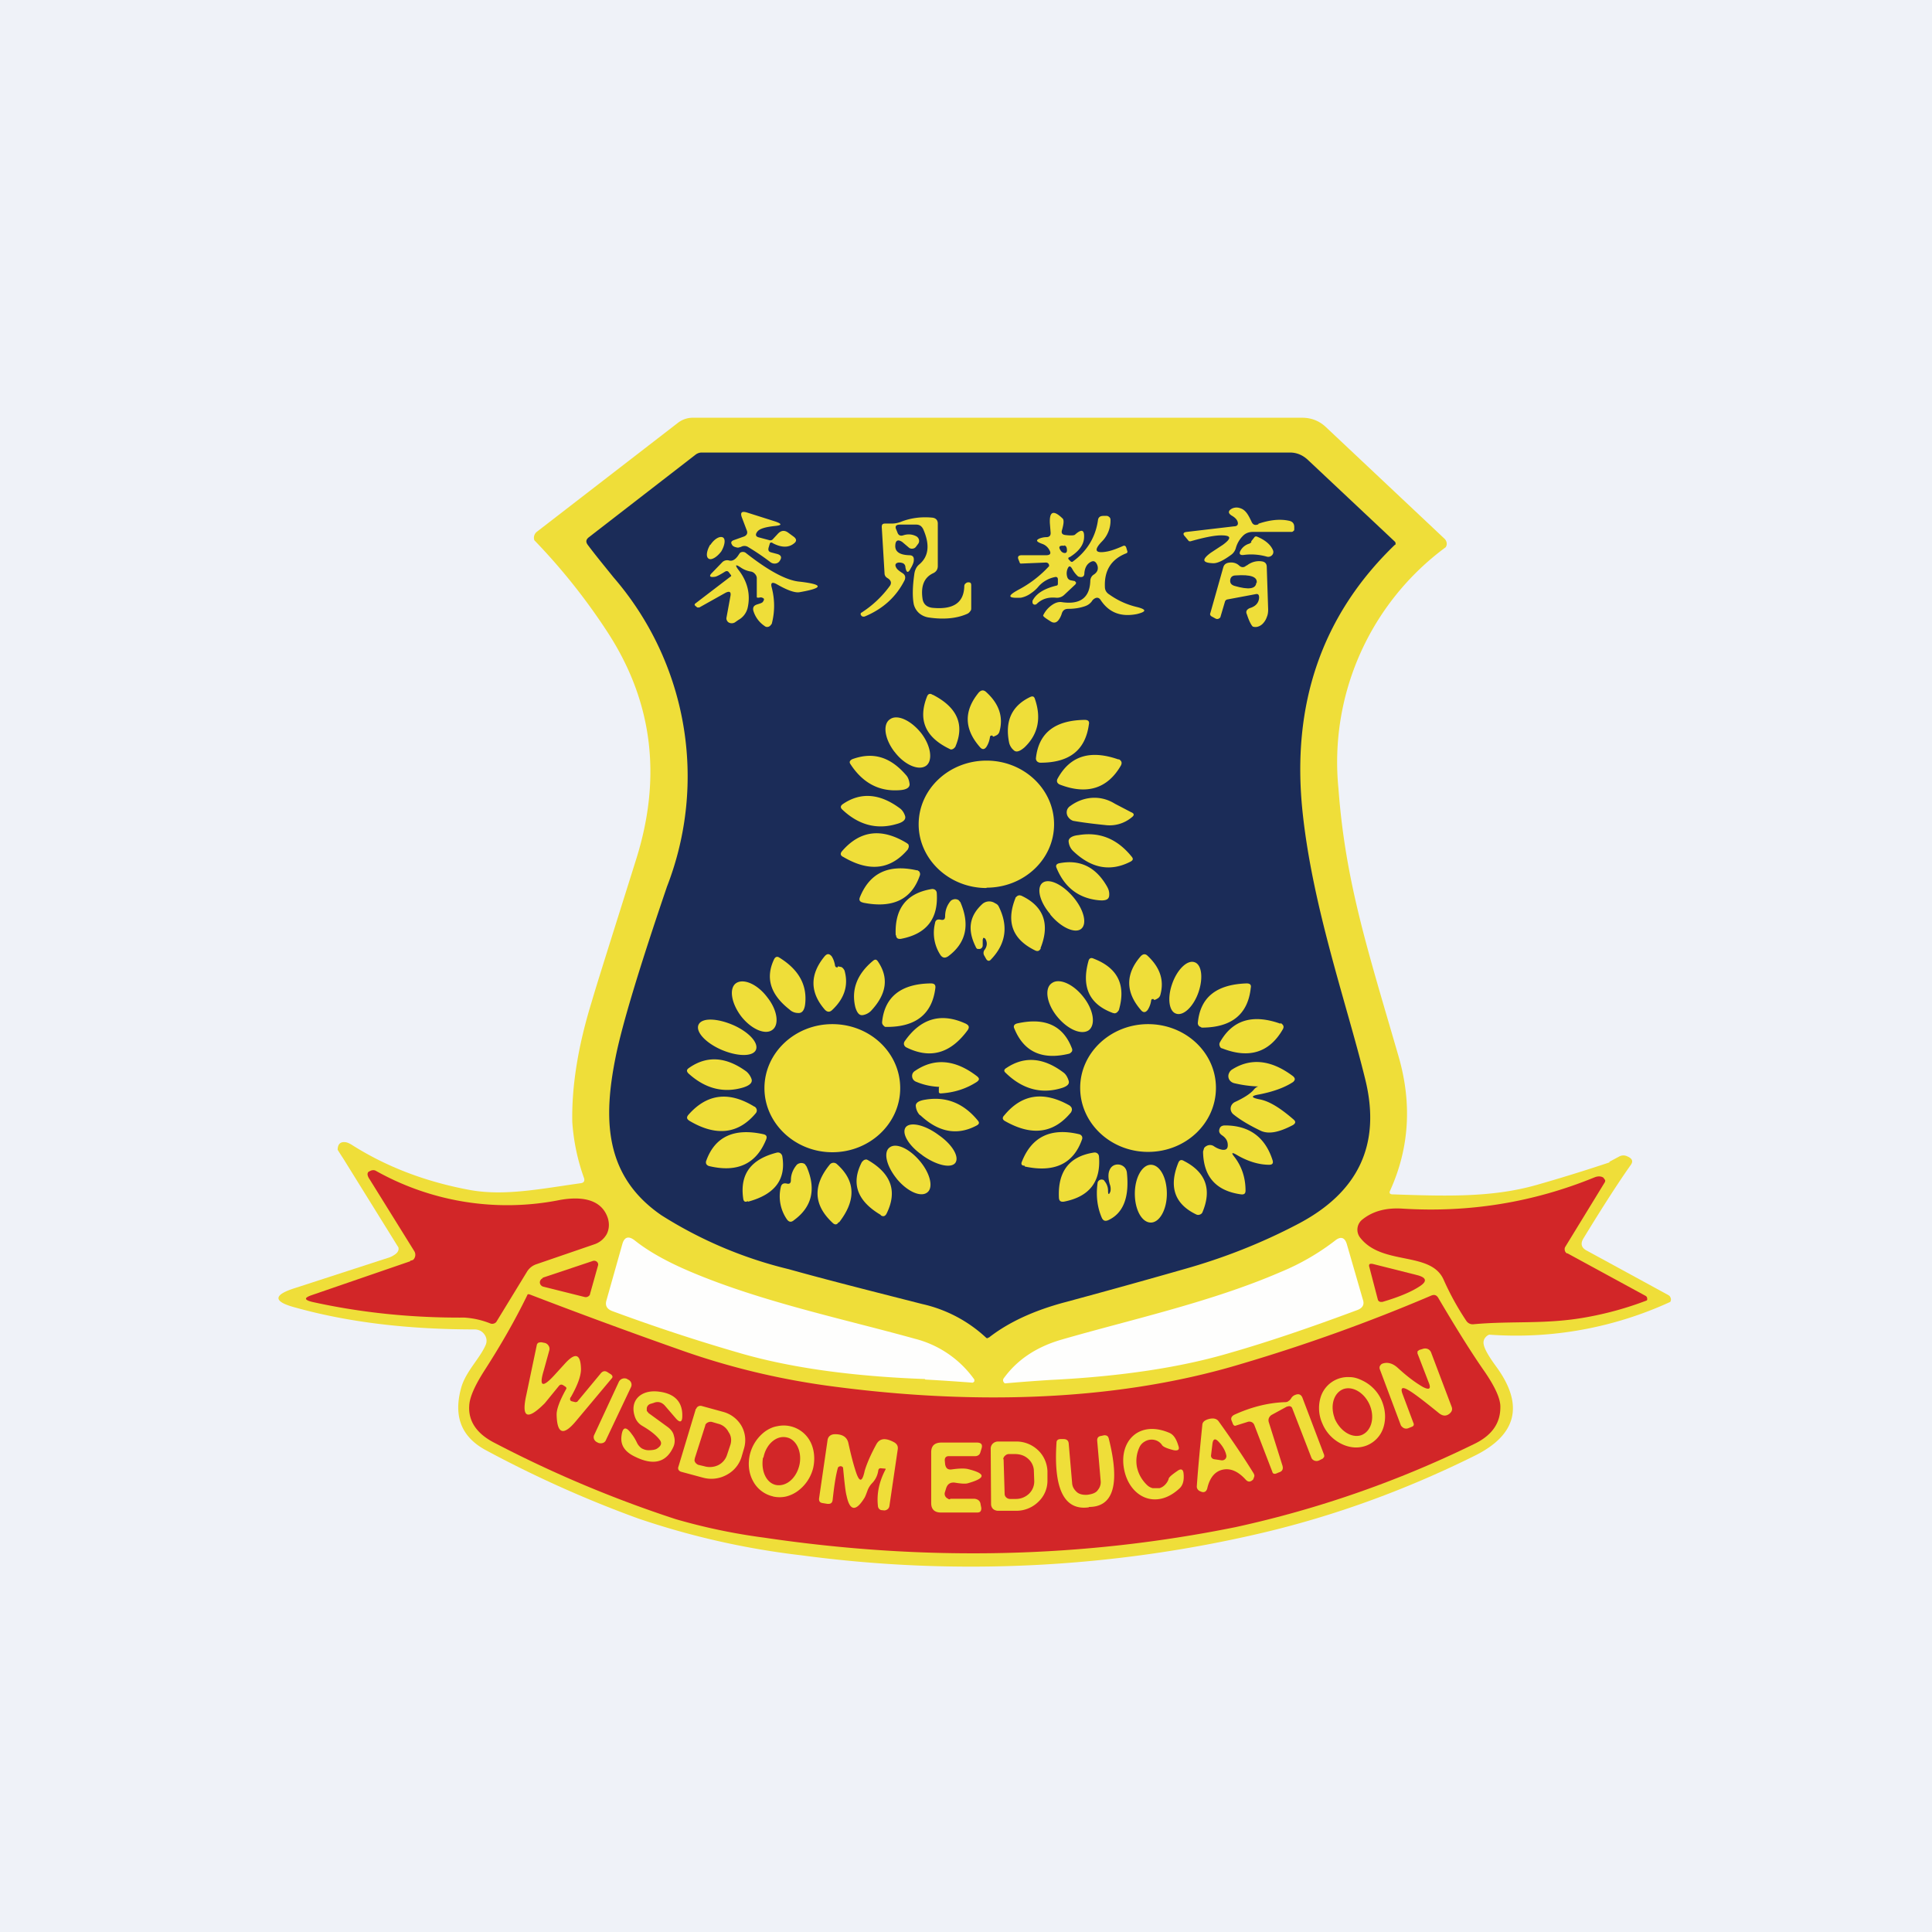
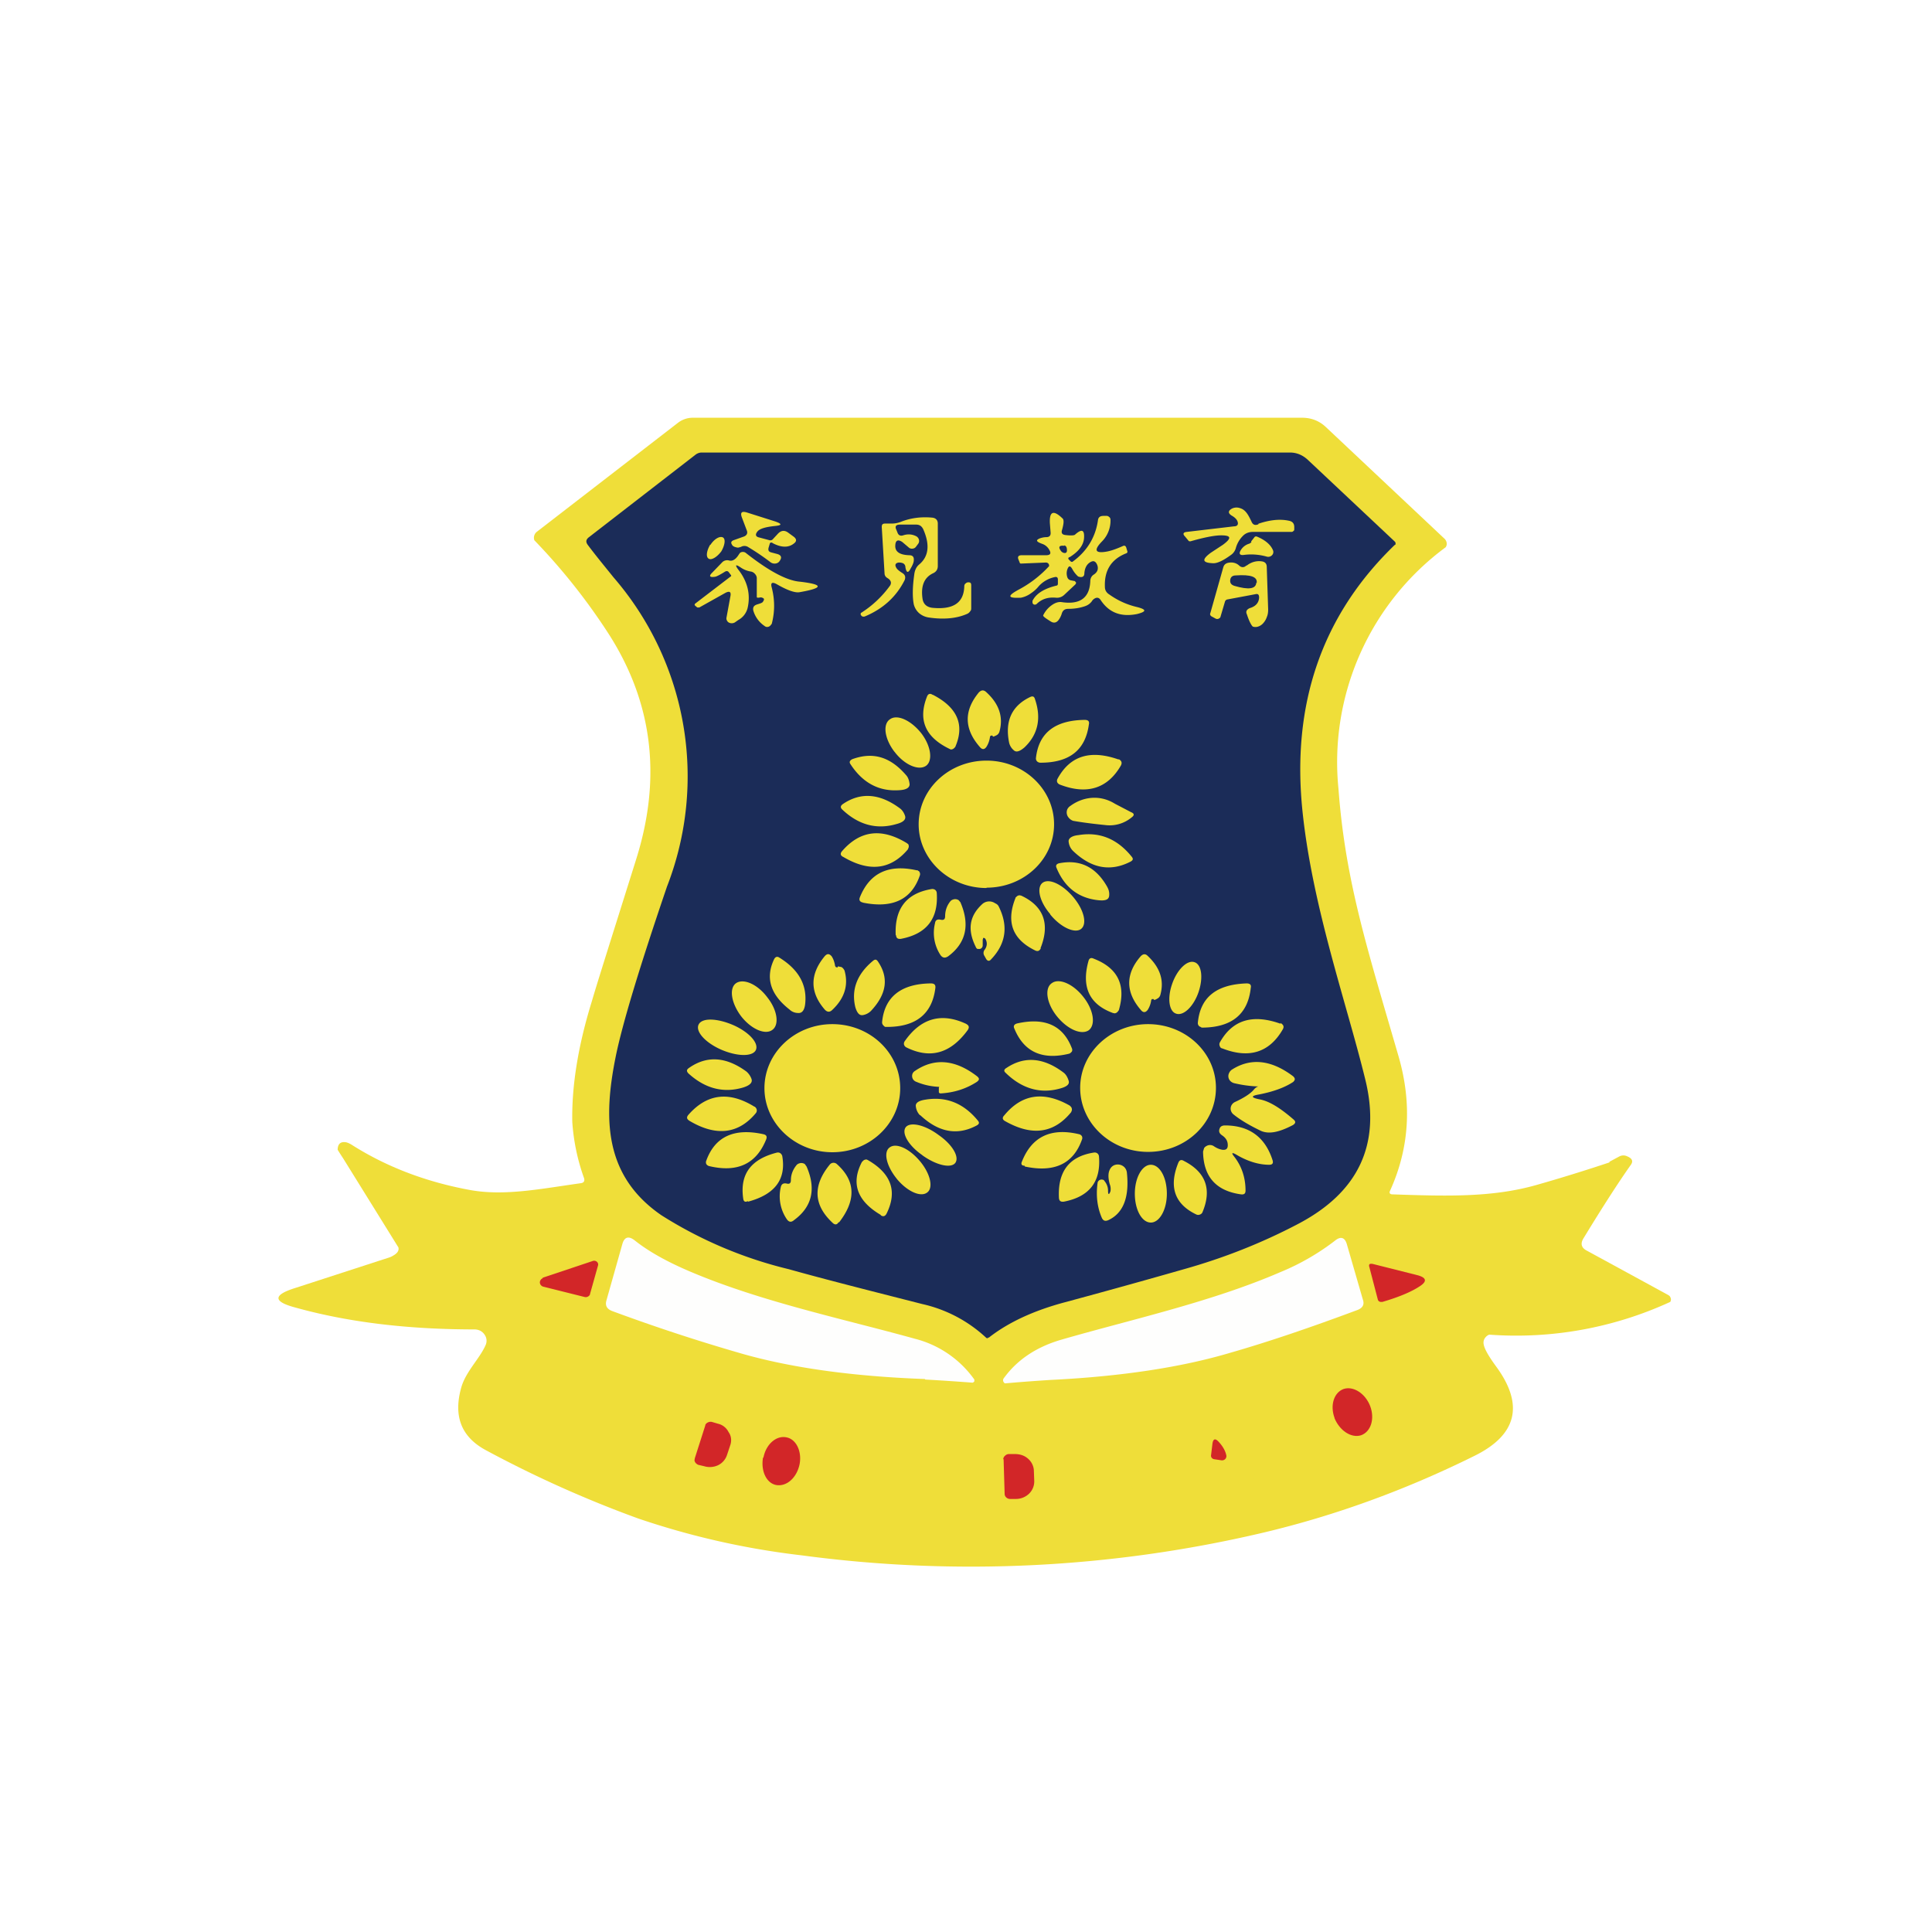
<svg xmlns="http://www.w3.org/2000/svg" viewBox="0 0 55.5 55.5">
-   <path d="M 0,0 H 55.5 V 55.5 H 0 Z" fill="rgb(239, 242, 248)" />
  <path d="M 46.23,33.375 L 46.52,33.22 A 0.25,0.25 0 0,1 46.75,33.22 C 46.89,33.28 46.92,33.36 46.85,33.46 C 46.51,33.94 46.05,34.65 45.49,35.57 C 45.39,35.73 45.43,35.85 45.59,35.93 L 47.92,37.2 C 47.95,37.22 47.97,37.23 47.98,37.26 A 0.13,0.13 0 0,1 47.98,37.4 A 10.59,10.59 0 0,1 42.78,38.34 A 0.25,0.25 0 0,0 42.68,38.41 A 0.23,0.23 0 0,0 42.62,38.61 C 42.64,38.75 42.77,38.97 42.99,39.27 C 43.79,40.37 43.57,41.23 42.34,41.83 C 40.34,42.82 38.31,43.55 36.28,44.03 A 36.6,36.6 0 0,1 23.03,44.68 A 22.7,22.7 0 0,1 18.33,43.62 A 33,33 0 0,1 13.94,41.65 C 13.25,41.27 13.02,40.68 13.25,39.86 C 13.38,39.4 13.78,39.03 13.95,38.64 A 0.3,0.3 0 0,0 13.92,38.34 A 0.34,0.34 0 0,0 13.8,38.23 A 0.37,0.37 0 0,0 13.64,38.19 C 11.74,38.19 10.02,37.99 8.48,37.56 C 7.84,37.39 7.84,37.2 8.48,37 L 11.19,36.12 A 0.52,0.52 0 0,0 11.31,36.06 A 0.38,0.38 0 0,0 11.41,35.98 A 0.2,0.2 0 0,0 11.45,35.89 C 11.45,35.86 11.45,35.83 11.43,35.81 L 9.86,33.28 A 9.33,9.33 0 0,1 9.7,33.03 C 9.7,32.88 9.77,32.8 9.9,32.81 C 9.96,32.81 10.03,32.84 10.11,32.89 C 11.12,33.53 12.26,33.96 13.53,34.19 C 14.51,34.36 15.54,34.15 16.68,33.99 C 16.77,33.98 16.8,33.93 16.78,33.85 A 5.93,5.93 0 0,1 16.44,32.23 C 16.42,31.19 16.61,30.03 17,28.77 C 17.15,28.25 17.58,26.9 18.27,24.7 C 19.03,22.3 18.74,20.11 17.42,18.11 A 17.66,17.66 0 0,0 15.35,15.52 A 0.22,0.22 0 0,1 15.43,15.27 L 19.47,12.15 A 0.7,0.7 0 0,1 19.9,12 H 37.4 C 37.67,12 37.9,12.09 38.09,12.27 L 41.49,15.47 A 0.21,0.21 0 0,1 41.56,15.64 A 0.2,0.2 0 0,1 41.53,15.72 A 7.67,7.67 0 0,0 38.45,22.66 C 38.65,25.35 39.3,27.32 40.18,30.36 C 40.57,31.72 40.48,33 39.93,34.21 C 39.9,34.27 39.93,34.31 40,34.31 C 41.5,34.36 42.84,34.41 44.14,34.04 A 48.8,48.8 0 0,0 46.24,33.39 Z" fill="rgb(239, 222, 57)" />
  <path d="M 28.39,38.415 C 28.38,38.45 28.36,38.45 28.33,38.43 A 3.96,3.96 0 0,0 26.49,37.46 C 25,37.08 23.73,36.76 22.66,36.46 A 12.16,12.16 0 0,1 19,34.91 C 17.34,33.77 17.33,32.11 17.69,30.34 C 17.88,29.41 18.37,27.79 19.16,25.47 A 8.74,8.74 0 0,0 17.62,16.58 C 17.38,16.28 17.13,15.98 16.89,15.66 C 16.82,15.57 16.83,15.5 16.92,15.43 L 19.97,13.07 A 0.3,0.3 0 0,1 20.14,13 H 37.06 C 37.26,13 37.43,13.08 37.57,13.21 L 40.07,15.56 A 0.07,0.07 0 0,1 40.09,15.61 V 15.64 L 40.06,15.66 C 37.97,17.68 37.09,20.24 37.42,23.34 C 37.71,26.08 38.69,28.84 39.22,31.01 C 39.68,32.88 39.02,34.26 37.27,35.17 C 36.24,35.71 35.15,36.14 34.01,36.46 C 32.47,36.9 31.33,37.21 30.59,37.41 C 29.69,37.65 28.96,37.99 28.4,38.43 Z" fill="rgb(27, 44, 88)" />
  <path d="M 36.15,15.045 C 36.46,14.94 36.76,14.9 37.03,14.96 C 37.13,14.98 37.18,15.04 37.18,15.14 V 15.2 C 37.18,15.22 37.18,15.24 37.16,15.25 A 0.08,0.08 0 0,1 37.11,15.28 H 35.99 C 35.89,15.28 35.8,15.31 35.73,15.37 A 0.79,0.79 0 0,0 35.5,15.75 A 0.36,0.36 0 0,1 35.35,15.95 C 35.13,16.11 34.97,16.18 34.86,16.18 C 34.54,16.17 34.51,16.08 34.78,15.88 L 35.13,15.65 C 35.4,15.45 35.37,15.37 35.03,15.38 C 34.83,15.39 34.55,15.45 34.2,15.55 C 34.17,15.55 34.15,15.55 34.14,15.53 L 34.04,15.41 C 33.97,15.34 33.99,15.29 34.09,15.28 L 35.45,15.12 C 35.55,15.12 35.58,15.06 35.55,14.98 C 35.53,14.92 35.47,14.86 35.38,14.81 C 35.27,14.74 35.28,14.67 35.39,14.61 A 0.3,0.3 0 0,1 35.63,14.6 C 35.8,14.65 35.88,14.84 35.95,14.98 C 35.99,15.08 36.06,15.1 36.15,15.06 Z M 21.27,15.71 C 21.24,15.73 21.19,15.74 21.14,15.72 C 21.09,15.71 21.04,15.68 21.03,15.65 C 20.99,15.59 21,15.55 21.07,15.52 L 21.35,15.42 C 21.45,15.39 21.49,15.32 21.45,15.23 L 21.31,14.86 C 21.26,14.72 21.31,14.68 21.45,14.72 L 22.27,14.98 C 22.47,15.05 22.47,15.09 22.26,15.11 C 21.98,15.14 21.81,15.19 21.75,15.28 C 21.69,15.36 21.71,15.42 21.81,15.44 L 22.11,15.52 A 0.1,0.1 0 0,0 22.21,15.48 L 22.34,15.34 C 22.43,15.24 22.53,15.22 22.64,15.3 L 22.79,15.41 C 22.89,15.48 22.89,15.55 22.81,15.61 C 22.65,15.74 22.45,15.73 22.21,15.61 C 22.16,15.57 22.12,15.58 22.11,15.63 L 22.08,15.73 C 22.06,15.81 22.08,15.85 22.16,15.87 L 22.31,15.91 C 22.44,15.94 22.47,16.01 22.4,16.11 C 22.37,16.16 22.32,16.19 22.25,16.19 A 0.2,0.2 0 0,1 22.12,16.14 A 6.9,6.9 0 0,0 21.5,15.72 A 0.2,0.2 0 0,0 21.27,15.72 Z M 30.72,16 C 30.68,16.03 30.68,16.05 30.71,16.08 L 30.76,16.13 C 30.78,16.14 30.8,16.15 30.82,16.13 C 31.23,15.83 31.47,15.43 31.54,14.95 C 31.55,14.86 31.6,14.82 31.7,14.82 H 31.8 A 0.1,0.1 0 0,1 31.86,14.85 C 31.88,14.86 31.89,14.88 31.9,14.91 A 0.85,0.85 0 0,1 31.65,15.56 C 31.41,15.81 31.46,15.91 31.82,15.84 C 31.92,15.82 32.07,15.77 32.27,15.68 C 32.31,15.67 32.33,15.68 32.35,15.72 L 32.38,15.82 C 32.4,15.86 32.38,15.89 32.34,15.9 C 31.92,16.07 31.72,16.39 31.74,16.86 C 31.74,16.96 31.79,17.03 31.87,17.08 C 32.11,17.25 32.37,17.37 32.67,17.44 C 32.94,17.51 32.94,17.57 32.66,17.64 C 32.2,17.73 31.86,17.6 31.62,17.24 C 31.57,17.16 31.5,17.15 31.42,17.21 A 0.24,0.24 0 0,0 31.36,17.28 C 31.31,17.34 31.26,17.38 31.18,17.41 C 31.04,17.46 30.88,17.49 30.69,17.49 C 30.59,17.49 30.53,17.53 30.5,17.63 A 0.58,0.58 0 0,1 30.41,17.81 C 30.35,17.89 30.27,17.91 30.18,17.85 C 30.02,17.75 29.95,17.7 29.97,17.67 A 0.77,0.77 0 0,1 30.22,17.38 C 30.32,17.31 30.42,17.28 30.52,17.3 C 31.03,17.37 31.3,17.17 31.32,16.7 C 31.32,16.61 31.36,16.54 31.43,16.5 C 31.53,16.43 31.56,16.34 31.52,16.23 C 31.47,16.11 31.4,16.09 31.29,16.17 C 31.21,16.23 31.16,16.33 31.15,16.47 C 31.15,16.57 31.08,16.6 30.97,16.56 A 0.79,0.79 0 0,1 30.8,16.34 C 30.74,16.24 30.7,16.25 30.66,16.36 A 0.35,0.35 0 0,0 30.66,16.58 A 0.13,0.13 0 0,0 30.76,16.67 L 30.86,16.69 C 30.87,16.69 30.88,16.69 30.89,16.71 L 30.91,16.73 V 16.76 L 30.89,16.79 L 30.57,17.09 A 0.3,0.3 0 0,1 30.33,17.17 C 30.1,17.15 29.93,17.21 29.79,17.34 A 0.08,0.08 0 0,1 29.69,17.36 A 0.07,0.07 0 0,1 29.66,17.31 V 17.26 C 29.76,17.06 29.98,16.91 30.36,16.82 C 30.37,16.82 30.39,16.8 30.39,16.77 V 16.65 C 30.39,16.59 30.36,16.56 30.29,16.58 A 0.85,0.85 0 0,0 29.84,16.84 A 0.98,0.98 0 0,1 29.62,17.04 A 0.73,0.73 0 0,1 29.33,17.17 C 28.94,17.19 28.93,17.12 29.26,16.94 A 3.25,3.25 0 0,0 30.14,16.26 L 30.13,16.21 A 0.09,0.09 0 0,0 30.09,16.17 A 0.1,0.1 0 0,0 30.04,16.16 L 29.32,16.19 L 29.3,16.18 L 29.26,16.08 C 29.22,15.99 29.26,15.95 29.35,15.95 H 30.05 C 30.17,15.95 30.2,15.9 30.15,15.81 A 0.37,0.37 0 0,0 29.93,15.62 C 29.77,15.56 29.75,15.52 29.86,15.47 A 0.58,0.58 0 0,1 30.06,15.43 C 30.15,15.43 30.19,15.38 30.18,15.29 L 30.16,15.04 C 30.14,14.69 30.26,14.64 30.52,14.89 C 30.57,14.93 30.56,15.04 30.51,15.22 C 30.48,15.31 30.51,15.36 30.61,15.37 C 30.77,15.39 30.86,15.38 30.88,15.36 C 31.08,15.18 31.16,15.22 31.14,15.47 C 31.12,15.67 30.98,15.85 30.72,16.01 Z M 25.72,15.65 C 25.7,15.84 25.83,15.94 26.12,15.95 C 26.22,15.95 26.26,16 26.25,16.1 C 26.25,16.15 26.22,16.23 26.16,16.33 C 26.09,16.47 26.04,16.46 26.01,16.3 C 26.01,16.24 25.98,16.2 25.94,16.18 A 0.32,0.32 0 0,0 25.81,16.16 C 25.71,16.18 25.7,16.24 25.76,16.33 C 25.78,16.36 25.84,16.41 25.92,16.46 S 26.02,16.57 25.99,16.66 C 25.75,17.14 25.37,17.49 24.84,17.71 C 24.79,17.72 24.76,17.71 24.74,17.68 C 24.72,17.66 24.72,17.64 24.73,17.61 A 3.02,3.02 0 0,0 25.57,16.82 C 25.61,16.75 25.6,16.69 25.53,16.63 L 25.47,16.59 A 0.15,0.15 0 0,1 25.41,16.47 L 25.33,15.14 C 25.33,15.07 25.35,15.04 25.43,15.04 H 25.63 A 0.7,0.7 0 0,0 25.88,14.99 C 26.16,14.88 26.46,14.84 26.78,14.87 C 26.88,14.88 26.94,14.94 26.94,15.04 V 16.26 C 26.94,16.36 26.89,16.43 26.8,16.47 C 26.55,16.59 26.45,16.83 26.5,17.19 C 26.52,17.35 26.62,17.44 26.78,17.46 C 27.38,17.52 27.68,17.32 27.7,16.86 C 27.7,16.81 27.71,16.78 27.74,16.76 A 0.11,0.11 0 0,1 27.84,16.73 C 27.88,16.73 27.9,16.76 27.9,16.81 V 17.46 C 27.9,17.5 27.9,17.53 27.87,17.56 A 0.2,0.2 0 0,1 27.77,17.64 C 27.47,17.77 27.1,17.8 26.69,17.74 A 0.55,0.55 0 0,1 26.41,17.62 A 0.5,0.5 0 0,1 26.25,17.36 C 26.21,17.16 26.21,16.86 26.27,16.46 C 26.29,16.36 26.33,16.28 26.4,16.22 C 26.68,15.99 26.72,15.65 26.52,15.2 C 26.48,15.12 26.42,15.07 26.32,15.07 H 25.85 C 25.74,15.07 25.7,15.12 25.75,15.22 L 25.79,15.32 C 25.82,15.38 25.87,15.4 25.94,15.38 C 26.09,15.33 26.22,15.35 26.33,15.41 A 0.16,0.16 0 0,1 26.4,15.51 A 0.14,0.14 0 0,1 26.37,15.63 L 26.31,15.71 A 0.13,0.13 0 0,1 26.22,15.76 A 0.14,0.14 0 0,1 26.12,15.74 L 25.92,15.57 C 25.8,15.49 25.73,15.52 25.72,15.65 Z" fill="rgb(239, 222, 57)" />
  <path d="M 35.94,15.555 L 36.03,15.44 C 36.05,15.41 36.08,15.4 36.12,15.42 C 36.36,15.52 36.51,15.66 36.57,15.81 A 0.13,0.13 0 0,1 36.54,15.95 A 0.15,0.15 0 0,1 36.39,15.99 A 1.64,1.64 0 0,0 35.74,15.94 C 35.62,15.96 35.58,15.91 35.64,15.81 A 0.42,0.42 0 0,1 35.88,15.62 A 0.14,0.14 0 0,0 35.95,15.57 Z M 20.4,15.65 C 20.3,15.82 20.27,16 20.36,16.05 C 20.44,16.1 20.6,16 20.72,15.84 C 20.82,15.67 20.85,15.49 20.77,15.44 C 20.68,15.39 20.52,15.48 20.41,15.65 Z" fill="rgb(239, 222, 57)" />
  <path d="M 30.57,15.665 C 30.63,15.68 30.65,15.73 30.65,15.81 C 30.65,15.87 30.62,15.9 30.55,15.88 A 0.15,0.15 0 0,1 30.48,15.83 C 30.39,15.71 30.43,15.66 30.58,15.68 Z" fill="rgb(27, 44, 88)" />
  <path d="M 21.21,16.365 C 21.48,16.71 21.56,17.08 21.48,17.45 A 0.54,0.54 0 0,1 21.21,17.81 L 21.11,17.88 A 0.18,0.18 0 0,1 20.93,17.88 A 0.14,0.14 0 0,1 20.88,17.82 A 0.12,0.12 0 0,1 20.87,17.74 L 20.98,17.14 C 21.01,17 20.96,16.97 20.84,17.03 L 20.09,17.45 H 20.03 L 19.97,17.4 C 19.95,17.38 19.95,17.36 19.97,17.34 L 20.99,16.56 C 21.01,16.55 21.01,16.53 20.99,16.51 L 20.93,16.43 C 20.9,16.4 20.87,16.4 20.83,16.42 C 20.67,16.52 20.57,16.57 20.53,16.57 C 20.39,16.59 20.36,16.55 20.45,16.46 L 20.74,16.16 A 0.2,0.2 0 0,1 20.94,16.1 C 21.04,16.13 21.14,16.07 21.23,15.92 L 21.26,15.88 A 0.14,0.14 0 0,1 21.42,15.88 C 22.08,16.4 22.6,16.68 22.98,16.71 C 23.66,16.79 23.66,16.89 22.98,17.01 C 22.85,17.04 22.62,16.96 22.31,16.78 C 22.18,16.71 22.13,16.74 22.17,16.88 C 22.26,17.23 22.26,17.58 22.17,17.92 L 22.13,17.97 A 0.13,0.13 0 0,1 22.02,18.01 A 0.13,0.13 0 0,1 21.96,17.98 A 0.8,0.8 0 0,1 21.64,17.54 C 21.62,17.44 21.66,17.39 21.76,17.36 C 21.86,17.33 21.91,17.31 21.92,17.28 C 21.97,17.21 21.95,17.18 21.86,17.16 L 21.79,17.17 C 21.75,17.17 21.74,17.17 21.74,17.14 V 16.6 A 0.18,0.18 0 0,0 21.69,16.49 A 0.2,0.2 0 0,0 21.58,16.42 A 0.7,0.7 0 0,1 21.29,16.31 C 21.13,16.2 21.1,16.22 21.22,16.38 Z M 35.81,16.25 C 35.95,16.14 36.11,16.1 36.27,16.13 C 36.35,16.15 36.39,16.2 36.39,16.29 L 36.43,17.51 C 36.43,17.59 36.42,17.66 36.39,17.73 A 0.5,0.5 0 0,1 36.29,17.9 A 0.33,0.33 0 0,1 36.14,18 A 0.24,0.24 0 0,1 35.99,18 C 35.96,17.98 35.89,17.87 35.82,17.65 C 35.78,17.57 35.81,17.51 35.9,17.47 C 36.07,17.42 36.16,17.32 36.17,17.17 C 36.17,17.08 36.14,17.05 36.06,17.07 L 35.26,17.22 A 0.09,0.09 0 0,0 35.19,17.28 L 35.06,17.72 S 35.06,17.74 35.04,17.75 A 0.1,0.1 0 0,1 34.92,17.77 L 34.81,17.71 C 34.77,17.69 34.75,17.65 34.77,17.61 L 35.14,16.3 C 35.16,16.23 35.2,16.19 35.27,16.17 C 35.4,16.14 35.51,16.17 35.59,16.24 C 35.66,16.31 35.74,16.31 35.81,16.24 Z" fill="rgb(239, 222, 57)" />
  <path d="M 36.09,16.735 C 36.08,16.92 35.87,16.95 35.46,16.83 C 35.37,16.8 35.33,16.75 35.34,16.66 C 35.35,16.58 35.4,16.53 35.5,16.53 C 35.93,16.5 36.13,16.57 36.1,16.75 Z" fill="rgb(27, 44, 88)" />
  <path d="M 28.51,21.135 V 21.13 H 28.49 A 0.05,0.05 0 0,0 28.44,21.16 A 0.7,0.7 0 0,1 28.34,21.45 C 28.28,21.54 28.21,21.54 28.14,21.45 C 27.69,20.93 27.69,20.41 28.12,19.89 C 28.19,19.82 28.26,19.81 28.34,19.89 C 28.7,20.22 28.83,20.6 28.71,21.02 A 0.17,0.17 0 0,1 28.61,21.13 C 28.55,21.16 28.52,21.17 28.52,21.15 Z M 26.8,19.96 C 27.5,20.32 27.72,20.82 27.44,21.46 L 27.41,21.49 A 0.13,0.13 0 0,1 27.31,21.53 L 27.27,21.51 C 26.57,21.17 26.37,20.67 26.63,20.01 C 26.66,19.93 26.72,19.91 26.79,19.96 Z M 28.99,21.34 C 28.86,20.71 29.07,20.27 29.6,20.02 C 29.67,19.99 29.71,20.01 29.73,20.08 C 29.92,20.63 29.82,21.1 29.43,21.47 C 29.29,21.59 29.19,21.62 29.12,21.55 A 0.4,0.4 0 0,1 28.99,21.34 Z M 25.7,21.6 C 25.97,21.96 26.38,22.15 26.6,22 C 26.8,21.86 26.75,21.44 26.47,21.07 C 26.18,20.7 25.78,20.51 25.57,20.66 C 25.35,20.8 25.41,21.22 25.69,21.59 Z M 31.16,20.68 C 31.26,20.68 31.3,20.72 31.28,20.81 C 31.18,21.55 30.72,21.91 29.89,21.91 A 0.14,0.14 0 0,1 29.79,21.87 A 0.12,0.12 0 0,1 29.76,21.77 C 29.84,21.06 30.3,20.69 31.16,20.68 Z" fill="rgb(239, 222, 57)" />
  <path d="M 32.13,21.805 C 32.22,21.85 32.24,21.91 32.2,21.99 C 31.82,22.65 31.23,22.84 30.45,22.54 A 0.14,0.14 0 0,1 30.4,22.51 A 0.13,0.13 0 0,1 30.37,22.47 A 0.12,0.12 0 0,1 30.38,22.37 C 30.74,21.71 31.32,21.53 32.14,21.82 Z M 26.04,22.28 C 26.09,22.34 26.12,22.43 26.13,22.53 C 26.13,22.63 26.03,22.69 25.83,22.7 C 25.25,22.74 24.78,22.49 24.43,21.95 C 24.39,21.89 24.41,21.85 24.48,21.81 C 25.08,21.59 25.58,21.74 26.04,22.28 Z M 28.34,25.5 C 29.41,25.5 30.28,24.69 30.28,23.68 S 29.41,21.85 28.34,21.85 C 27.26,21.85 26.39,22.67 26.39,23.68 C 26.39,24.68 27.26,25.51 28.34,25.51 Z M 25.85,23.22 C 25.92,23.27 25.97,23.35 26,23.44 C 26.03,23.54 25.95,23.62 25.76,23.67 C 25.19,23.84 24.66,23.7 24.19,23.25 C 24.14,23.2 24.14,23.15 24.21,23.1 C 24.72,22.75 25.27,22.79 25.85,23.22 Z M 31.74,23.7 C 31.24,23.65 30.94,23.6 30.83,23.58 A 0.26,0.26 0 0,1 30.71,23.5 A 0.23,0.23 0 0,1 30.66,23.25 A 0.24,0.24 0 0,1 30.75,23.15 C 31.09,22.9 31.58,22.81 32.03,23.09 L 32.49,23.33 C 32.59,23.37 32.59,23.42 32.51,23.48 A 0.99,0.99 0 0,1 31.74,23.7 Z M 24.23,24.62 C 24.14,24.58 24.13,24.52 24.19,24.45 C 24.71,23.85 25.33,23.78 26.05,24.22 L 26.09,24.25 A 0.12,0.12 0 0,1 26.1,24.35 L 26.08,24.4 C 25.59,24.98 24.98,25.06 24.23,24.62 Z M 30.82,24.44 A 0.43,0.43 0 0,1 30.7,24.19 C 30.68,24.09 30.78,24.01 30.98,23.99 C 31.58,23.89 32.09,24.09 32.51,24.61 C 32.56,24.67 32.55,24.71 32.48,24.75 C 31.9,25.05 31.35,24.95 30.82,24.44 Z" fill="rgb(239, 222, 57)" />
  <path d="M 31.81,25.485 A 0.4,0.4 0 0,1 31.86,25.75 C 31.84,25.85 31.74,25.88 31.55,25.86 C 30.98,25.8 30.58,25.49 30.35,24.93 C 30.32,24.86 30.35,24.82 30.42,24.8 C 31.02,24.68 31.49,24.9 31.82,25.5 Z M 24.8,25.93 C 24.7,25.91 24.67,25.86 24.7,25.78 C 24.98,25.08 25.52,24.82 26.33,25 C 26.35,25 26.37,25 26.38,25.02 C 26.4,25.02 26.41,25.04 26.42,25.06 A 0.12,0.12 0 0,1 26.42,25.16 C 26.18,25.85 25.63,26.1 24.79,25.93 Z M 30.17,26.27 C 30.47,26.64 30.87,26.82 31.05,26.69 C 31.24,26.55 31.14,26.14 30.84,25.78 C 30.53,25.41 30.14,25.22 29.95,25.36 C 29.77,25.5 29.86,25.9 30.17,26.26 Z" fill="rgb(239, 222, 57)" />
  <path d="M 25.73,26.855 C 25.7,26.1 26.04,25.66 26.76,25.54 A 0.14,0.14 0 0,1 26.86,25.56 A 0.12,0.12 0 0,1 26.91,25.65 C 26.96,26.39 26.62,26.83 25.88,26.97 C 25.79,26.98 25.75,26.95 25.74,26.87 Z M 29.9,27.24 C 29.86,27.32 29.81,27.34 29.73,27.3 C 29.08,26.98 28.9,26.48 29.17,25.8 C 29.17,25.78 29.19,25.77 29.2,25.76 A 0.12,0.12 0 0,1 29.3,25.72 L 29.34,25.73 C 29.98,26.03 30.17,26.54 29.89,27.24 Z M 27.15,26.33 C 27.15,26.16 27.2,26.01 27.31,25.88 A 0.17,0.17 0 0,1 27.38,25.84 A 0.18,0.18 0 0,1 27.54,25.86 L 27.59,25.92 C 27.87,26.57 27.75,27.09 27.24,27.47 C 27.15,27.53 27.08,27.52 27.02,27.44 A 1.16,1.16 0 0,1 26.86,26.52 C 26.87,26.43 26.93,26.4 27.02,26.42 C 27.11,26.44 27.15,26.41 27.15,26.32 Z M 28.23,26.98 V 27.16 A 0.1,0.1 0 0,1 28.21,27.22 A 0.1,0.1 0 0,1 28.15,27.26 H 28.08 A 0.1,0.1 0 0,1 28.03,27.2 C 27.78,26.7 27.85,26.3 28.23,25.96 A 0.3,0.3 0 0,1 28.59,25.95 C 28.64,25.97 28.67,26 28.69,26.04 C 28.97,26.6 28.9,27.11 28.47,27.56 C 28.42,27.62 28.37,27.61 28.33,27.55 L 28.28,27.46 A 0.15,0.15 0 0,1 28.28,27.29 C 28.36,27.19 28.37,27.07 28.3,26.96 L 28.28,26.95 A 0.03,0.03 0 0,0 28.24,26.95 V 26.98 Z M 24.07,27.76 L 24.17,27.78 C 24.21,27.8 24.24,27.84 24.26,27.88 C 24.38,28.3 24.26,28.68 23.91,29.01 C 23.84,29.08 23.77,29.08 23.7,29.01 C 23.26,28.51 23.26,27.99 23.69,27.47 C 23.76,27.39 23.82,27.39 23.89,27.47 C 23.93,27.53 23.97,27.62 23.99,27.75 L 24.01,27.78 L 24.04,27.79 H 24.06 L 24.07,27.76 Z M 33.15,28.71 L 33.14,28.7 H 33.09 L 33.07,28.73 A 0.67,0.67 0 0,1 32.97,29.01 C 32.91,29.09 32.84,29.1 32.77,29.01 C 32.33,28.5 32.33,27.98 32.76,27.48 C 32.83,27.4 32.9,27.39 32.97,27.46 C 33.33,27.8 33.45,28.17 33.33,28.59 A 0.17,0.17 0 0,1 33.24,28.69 C 33.18,28.73 33.14,28.73 33.14,28.71 Z M 22.68,29 C 22.13,28.57 21.98,28.09 22.24,27.55 C 22.28,27.48 22.33,27.47 22.39,27.51 C 22.94,27.85 23.19,28.29 23.13,28.84 C 23.11,29.02 23.04,29.11 22.93,29.1 C 22.83,29.1 22.74,29.06 22.68,29 Z M 31.27,27.6 C 31.29,27.53 31.34,27.5 31.42,27.54 C 32.12,27.81 32.35,28.31 32.14,29.02 L 32.11,29.06 A 0.13,0.13 0 0,1 32.02,29.11 L 31.97,29.1 C 31.29,28.85 31.06,28.35 31.27,27.6 Z M 25.02,29.04 A 0.43,0.43 0 0,1 24.79,29.16 C 24.69,29.18 24.62,29.1 24.57,28.93 C 24.45,28.43 24.62,27.98 25.08,27.6 C 25.14,27.55 25.18,27.56 25.22,27.62 C 25.54,28.09 25.47,28.56 25.02,29.04 Z M 33.67,28.27 C 33.53,28.67 33.58,29.06 33.79,29.12 C 34,29.19 34.29,28.91 34.43,28.5 C 34.57,28.09 34.52,27.7 34.31,27.64 C 34.1,27.57 33.81,27.86 33.67,28.27 Z M 21.28,29.18 C 21.56,29.55 21.97,29.74 22.18,29.59 C 22.39,29.45 22.34,29.03 22.05,28.66 C 21.77,28.28 21.37,28.1 21.15,28.24 C 20.94,28.38 21,28.8 21.28,29.18 Z M 26.74,28.25 C 26.84,28.25 26.88,28.29 26.87,28.38 C 26.78,29.12 26.32,29.5 25.48,29.5 H 25.43 A 0.13,0.13 0 0,1 25.38,29.46 A 0.12,0.12 0 0,1 25.34,29.36 C 25.41,28.64 25.88,28.26 26.74,28.25 Z M 30.35,29.18 C 30.65,29.56 31.05,29.74 31.27,29.6 C 31.48,29.45 31.42,29.02 31.13,28.65 C 30.84,28.27 30.43,28.09 30.22,28.24 C 30,28.38 30.06,28.81 30.35,29.18 Z M 35.81,28.25 C 35.91,28.25 35.95,28.29 35.93,28.38 C 35.85,29.13 35.39,29.51 34.55,29.52 C 34.53,29.52 34.51,29.52 34.49,29.5 A 0.13,0.13 0 0,1 34.45,29.48 A 0.12,0.12 0 0,1 34.41,29.38 C 34.48,28.65 34.94,28.28 35.81,28.25 Z M 20.71,30.15 C 21.17,30.35 21.61,30.36 21.71,30.17 C 21.81,29.97 21.52,29.65 21.07,29.45 C 20.61,29.25 20.17,29.23 20.07,29.43 C 19.97,29.63 20.26,29.95 20.71,30.15 Z M 27.8,29.59 C 27.31,30.26 26.73,30.43 26.04,30.09 A 0.13,0.13 0 0,1 25.97,30.01 A 0.12,0.12 0 0,1 25.99,29.91 C 26.45,29.25 27.04,29.08 27.75,29.41 C 27.84,29.46 27.85,29.51 27.8,29.59 Z M 29.22,29.4 C 30.02,29.22 30.54,29.46 30.79,30.11 A 0.11,0.11 0 0,1 30.79,30.21 L 30.75,30.25 A 0.13,0.13 0 0,1 30.71,30.27 C 29.93,30.46 29.41,30.21 29.14,29.55 C 29.1,29.47 29.14,29.42 29.22,29.4 Z" fill="rgb(239, 222, 57)" />
  <path d="M 36.78,29.385 C 36.88,29.44 36.89,29.5 36.85,29.57 C 36.47,30.23 35.89,30.42 35.12,30.12 A 0.13,0.13 0 0,1 35.07,30.1 A 0.12,0.12 0 0,1 35.04,30.05 A 0.12,0.12 0 0,1 35.04,29.95 C 35.4,29.3 35.98,29.12 36.79,29.41 Z M 23.91,33.1 C 24.99,33.1 25.86,32.27 25.86,31.26 C 25.86,30.24 24.99,29.42 23.91,29.42 C 22.84,29.42 21.96,30.24 21.96,31.26 C 21.96,32.27 22.84,33.1 23.91,33.1 Z M 32.98,33.09 C 34.06,33.09 34.93,32.27 34.93,31.25 C 34.93,30.24 34.06,29.42 32.98,29.42 C 31.91,29.42 31.03,30.24 31.03,31.25 C 31.03,32.27 31.91,33.09 32.98,33.09 Z M 21.44,30.78 C 21.5,30.83 21.56,30.91 21.59,31 C 21.62,31.1 21.54,31.18 21.35,31.24 C 20.78,31.41 20.25,31.27 19.77,30.83 C 19.72,30.77 19.72,30.73 19.79,30.68 C 20.3,30.32 20.85,30.35 21.44,30.78 Z M 27.36,31.21 C 26.98,31.25 26.64,31.21 26.33,31.08 A 0.2,0.2 0 0,1 26.24,31.02 A 0.18,0.18 0 0,1 26.22,30.83 A 0.19,0.19 0 0,1 26.29,30.76 C 26.85,30.38 27.45,30.44 28.07,30.92 C 28.14,30.98 28.14,31.02 28.06,31.08 C 27.75,31.28 27.4,31.39 27.02,31.41 C 26.99,31.41 26.97,31.39 26.97,31.37 V 31.27 C 26.97,31.22 26.99,31.21 27.03,31.21 H 27.36 Z M 30.55,30.81 C 30.62,30.86 30.67,30.95 30.7,31.05 C 30.73,31.15 30.64,31.22 30.45,31.27 C 29.88,31.43 29.35,31.27 28.89,30.82 C 28.83,30.77 28.84,30.72 28.91,30.68 C 29.43,30.33 29.98,30.38 30.55,30.81 Z M 36.35,31.21 C 36.07,31.22 35.77,31.19 35.47,31.12 A 0.24,0.24 0 0,1 35.35,31.06 A 0.2,0.2 0 0,1 35.31,30.82 A 0.22,0.22 0 0,1 35.4,30.72 C 35.94,30.38 36.53,30.45 37.15,30.92 C 37.21,30.98 37.21,31.02 37.15,31.08 C 36.91,31.24 36.58,31.36 36.17,31.44 C 35.93,31.48 35.93,31.53 36.18,31.58 C 36.46,31.63 36.78,31.83 37.16,32.16 C 37.23,32.22 37.22,32.27 37.14,32.32 C 36.74,32.53 36.44,32.59 36.21,32.48 C 35.9,32.33 35.64,32.18 35.43,32.01 A 0.21,0.21 0 0,1 35.37,31.93 A 0.2,0.2 0 0,1 35.39,31.73 A 0.22,0.22 0 0,1 35.47,31.66 C 35.73,31.54 35.92,31.42 36.02,31.3 A 0.27,0.27 0 0,1 36.12,31.22 A 0.3,0.3 0 0,1 36.25,31.2 A 1.2,1.2 0 0,0 36.35,31.21 Z M 19.81,32.2 C 19.73,32.15 19.71,32.1 19.78,32.02 C 20.31,31.42 20.94,31.34 21.67,31.79 C 21.69,31.79 21.7,31.81 21.71,31.82 A 0.12,0.12 0 0,1 21.71,31.98 C 21.21,32.58 20.57,32.65 19.81,32.2 Z M 28.88,32.21 C 28.8,32.17 28.78,32.11 28.85,32.04 C 29.36,31.42 29.99,31.34 30.73,31.76 L 30.77,31.8 A 0.13,0.13 0 0,1 30.79,31.9 L 30.77,31.95 C 30.28,32.55 29.66,32.65 28.88,32.21 Z M 26.43,32.04 A 0.43,0.43 0 0,1 26.31,31.79 C 26.29,31.69 26.38,31.62 26.58,31.59 C 27.18,31.49 27.68,31.69 28.09,32.19 C 28.14,32.25 28.13,32.29 28.06,32.33 C 27.5,32.63 26.96,32.53 26.43,32.03 Z M 26.5,33.19 C 26.89,33.47 27.31,33.57 27.44,33.41 C 27.57,33.24 27.36,32.88 26.97,32.61 C 26.57,32.31 26.15,32.22 26.02,32.38 C 25.89,32.55 26.1,32.91 26.49,33.18 Z M 35.45,33.22 C 35.67,33.5 35.78,33.83 35.78,34.2 C 35.78,34.29 35.74,34.32 35.65,34.31 C 34.93,34.21 34.57,33.8 34.56,33.08 L 34.59,32.98 A 0.19,0.19 0 0,1 34.66,32.92 A 0.2,0.2 0 0,1 34.86,32.92 C 34.96,32.99 35.05,33.02 35.12,33.03 C 35.22,33.04 35.27,33 35.27,32.9 C 35.27,32.78 35.22,32.69 35.1,32.61 C 35.03,32.56 35,32.5 35.04,32.41 C 35.06,32.36 35.11,32.33 35.19,32.33 C 35.89,32.33 36.35,32.67 36.56,33.34 C 36.58,33.42 36.55,33.46 36.46,33.46 C 36.16,33.46 35.83,33.36 35.5,33.16 C 35.39,33.1 35.37,33.12 35.45,33.22 Z" fill="rgb(239, 222, 57)" />
  <path d="M 29.43,33.485 C 29.35,33.49 29.32,33.44 29.36,33.36 C 29.64,32.66 30.18,32.39 30.99,32.58 A 0.13,0.13 0 0,1 31.08,32.64 A 0.12,0.12 0 0,1 31.08,32.74 C 30.83,33.44 30.28,33.69 29.44,33.51 Z M 21.92,32.58 C 22.02,32.6 22.04,32.65 22.01,32.73 C 21.73,33.43 21.19,33.69 20.38,33.5 A 0.14,0.14 0 0,1 20.29,33.44 A 0.12,0.12 0 0,1 20.29,33.34 C 20.54,32.65 21.09,32.4 21.92,32.58 Z M 25.75,33.85 C 26.05,34.22 26.44,34.4 26.63,34.26 C 26.82,34.13 26.73,33.72 26.43,33.36 C 26.13,33 25.75,32.82 25.56,32.96 C 25.37,33.09 25.46,33.49 25.76,33.86 Z" fill="rgb(239, 222, 57)" />
  <path d="M 21.48,34.505 C 21.41,34.54 21.36,34.52 21.35,34.43 C 21.25,33.73 21.57,33.3 22.32,33.11 A 0.13,0.13 0 0,1 22.42,33.13 L 22.45,33.16 L 22.47,33.2 C 22.59,33.87 22.27,34.31 21.49,34.52 Z M 30.42,34.42 C 30.38,33.66 30.71,33.22 31.42,33.11 A 0.13,0.13 0 0,1 31.52,33.13 A 0.12,0.12 0 0,1 31.57,33.22 C 31.63,33.95 31.29,34.38 30.56,34.52 C 30.47,34.53 30.43,34.5 30.42,34.42 Z M 25.3,34.9 C 24.62,34.5 24.44,33.99 24.76,33.38 L 24.8,33.34 A 0.13,0.13 0 0,1 24.9,33.31 L 24.94,33.33 C 25.61,33.72 25.78,34.23 25.47,34.86 C 25.43,34.94 25.37,34.96 25.3,34.91 Z M 33.85,33.4 C 33.88,33.33 33.93,33.3 34.01,33.35 C 34.64,33.67 34.82,34.17 34.54,34.83 A 0.12,0.12 0 0,1 34.47,34.89 A 0.13,0.13 0 0,1 34.37,34.89 C 33.74,34.59 33.57,34.09 33.85,33.4 Z M 22.6,34 C 22.68,34.02 22.72,33.99 22.72,33.9 C 22.72,33.74 22.78,33.59 22.89,33.46 A 0.17,0.17 0 0,1 22.96,33.42 A 0.18,0.18 0 0,1 23.12,33.44 L 23.17,33.51 C 23.45,34.15 23.33,34.67 22.81,35.05 C 22.73,35.12 22.66,35.11 22.6,35.02 A 1.16,1.16 0 0,1 22.43,34.1 C 22.45,34.01 22.51,33.98 22.6,34 Z" fill="rgb(239, 222, 57)" />
  <path d="M 24.09,35.105 C 24.05,35.19 23.98,35.19 23.92,35.13 C 23.37,34.62 23.34,34.06 23.84,33.45 A 0.14,0.14 0 0,1 24.04,33.44 C 24.58,33.92 24.6,34.48 24.1,35.12 Z M 31.9,34.22 A 0.37,0.37 0 0,0 31.88,34.02 C 31.83,33.84 31.83,33.7 31.88,33.6 A 0.25,0.25 0 0,1 31.99,33.48 A 0.27,0.27 0 0,1 32.3,33.53 C 32.34,33.57 32.36,33.62 32.37,33.67 C 32.45,34.39 32.27,34.85 31.84,35.05 C 31.75,35.09 31.69,35.07 31.65,34.98 C 31.52,34.68 31.48,34.34 31.53,33.98 A 0.1,0.1 0 0,1 31.56,33.92 A 0.12,0.12 0 0,1 31.68,33.89 C 31.7,33.89 31.72,33.91 31.73,33.93 C 31.79,34 31.83,34.1 31.83,34.2 C 31.83,34.33 31.86,34.33 31.9,34.22 Z M 32.6,34.29 C 32.6,34.75 32.8,35.12 33.06,35.12 C 33.31,35.12 33.52,34.75 33.52,34.29 C 33.52,33.83 33.32,33.46 33.06,33.46 C 32.81,33.46 32.6,33.83 32.6,34.29 Z" fill="rgb(239, 222, 57)" />
-   <path d="M 11.78,36.215 A 0.22,0.22 0 0,0 11.87,36.19 A 0.2,0.2 0 0,0 11.9,35.94 L 10.62,33.88 C 10.55,33.78 10.54,33.7 10.59,33.66 L 10.65,33.63 C 10.7,33.61 10.75,33.61 10.79,33.63 A 7.71,7.71 0 0,0 16.09,34.47 C 16.66,34.37 17.27,34.42 17.46,34.99 C 17.51,35.15 17.5,35.31 17.43,35.45 A 0.64,0.64 0 0,1 17.06,35.75 L 15.4,36.32 A 0.5,0.5 0 0,0 15.14,36.53 L 14.26,37.97 A 0.13,0.13 0 0,1 14.19,38.02 A 0.15,0.15 0 0,1 14.09,38.02 A 2.4,2.4 0 0,0 13.34,37.85 C 11.83,37.86 10.37,37.71 8.97,37.4 C 8.73,37.34 8.73,37.28 8.97,37.2 L 11.79,36.23 Z M 45.02,36 L 47.28,37.23 L 47.31,37.26 L 47.32,37.31 C 47.32,37.33 47.32,37.35 47.3,37.36 A 9.53,9.53 0 0,1 45.57,37.84 C 44.42,38.05 43.45,37.94 42.34,38.04 A 0.22,0.22 0 0,1 42.12,37.94 A 7.91,7.91 0 0,1 41.47,36.76 C 41.1,35.93 39.7,36.37 39.07,35.55 A 0.37,0.37 0 0,1 39.14,35.03 C 39.44,34.79 39.82,34.69 40.29,34.72 C 42.21,34.84 44.05,34.54 45.81,33.82 C 45.91,33.78 46,33.79 46.06,33.83 L 46.11,33.9 A 0.1,0.1 0 0,1 46.09,33.98 L 44.97,35.81 A 0.13,0.13 0 0,0 44.95,35.91 A 0.13,0.13 0 0,0 45.02,36.01 Z" fill="rgb(210, 38, 40)" />
  <path d="M 26.57,39.615 C 24.52,39.54 22.78,39.3 21.36,38.9 A 52.7,52.7 0 0,1 17.58,37.66 C 17.43,37.6 17.38,37.5 17.42,37.36 L 17.88,35.73 C 17.94,35.53 18.06,35.5 18.23,35.63 C 18.63,35.95 19.17,36.25 19.83,36.53 C 21.88,37.4 24.24,37.89 26.29,38.46 A 3,3 0 0,1 27.99,39.63 V 39.68 A 0.1,0.1 0 0,1 27.94,39.72 A 60.45,60.45 0 0,0 26.58,39.63 Z M 30.2,39.64 A 48.43,48.43 0 0,0 28.87,39.74 A 0.1,0.1 0 0,1 28.83,39.7 A 0.09,0.09 0 0,1 28.83,39.6 C 29.21,39.07 29.76,38.7 30.47,38.49 C 32.47,37.91 34.78,37.41 36.79,36.54 A 6.8,6.8 0 0,0 38.35,35.64 C 38.51,35.51 38.63,35.54 38.69,35.74 L 39.15,37.33 C 39.2,37.47 39.15,37.57 39,37.63 C 37.66,38.13 36.43,38.55 35.31,38.87 C 33.92,39.28 32.21,39.54 30.2,39.64 Z" fill="rgb(254, 254, 253)" />
  <path d="M 15.59,36.705 L 17.04,36.22 A 0.12,0.12 0 0,1 17.15,36.25 A 0.1,0.1 0 0,1 17.18,36.3 A 0.1,0.1 0 0,1 17.18,36.35 L 16.95,37.17 C 16.95,37.2 16.92,37.23 16.9,37.24 A 0.13,0.13 0 0,1 16.8,37.26 L 15.6,36.96 A 0.13,0.13 0 0,1 15.54,36.92 A 0.12,0.12 0 0,1 15.53,36.77 A 0.13,0.13 0 0,1 15.59,36.72 Z M 39.58,37.33 L 39.34,36.41 C 39.31,36.32 39.34,36.29 39.44,36.31 L 40.71,36.63 C 40.98,36.7 41.01,36.81 40.77,36.96 C 40.54,37.11 40.19,37.26 39.71,37.4 H 39.67 A 0.1,0.1 0 0,1 39.6,37.37 A 0.1,0.1 0 0,1 39.58,37.33 Z" fill="rgb(210, 38, 40)" />
-   <path d="M 15.19,37.175 C 16.53,37.69 18.01,38.24 19.66,38.82 C 20.95,39.27 22.3,39.6 23.72,39.8 C 27.64,40.34 31.88,40.32 35.66,39.18 A 50.12,50.12 0 0,0 41.11,37.22 C 41.2,37.18 41.27,37.2 41.32,37.29 C 41.85,38.19 42.29,38.89 42.64,39.39 C 42.95,39.84 43.11,40.19 43.1,40.43 C 43.1,40.9 42.84,41.25 42.33,41.49 A 30.2,30.2 0 0,1 35.49,43.87 C 31.09,44.76 26.59,44.86 21.94,44.17 A 17.04,17.04 0 0,1 19.41,43.64 A 34.16,34.16 0 0,1 14.19,41.44 C 13.69,41.18 13.45,40.82 13.48,40.38 C 13.49,40.14 13.64,39.8 13.93,39.35 C 14.38,38.65 14.79,37.94 15.15,37.2 C 15.15,37.18 15.18,37.17 15.2,37.19 Z" fill="rgb(210, 38, 40)" />
-   <path d="M 16.39,40.135 C 16.36,40.21 16.38,40.25 16.45,40.26 L 16.53,40.28 L 16.58,40.27 L 17.26,39.45 C 17.32,39.38 17.39,39.37 17.47,39.43 L 17.55,39.48 C 17.6,39.52 17.61,39.56 17.57,39.6 L 16.54,40.83 C 16.18,41.26 16,41.19 15.99,40.63 C 15.99,40.48 16.08,40.23 16.26,39.91 C 16.28,39.88 16.27,39.86 16.25,39.84 L 16.19,39.8 C 16.13,39.76 16.09,39.77 16.05,39.82 L 15.65,40.31 C 15.15,40.81 14.97,40.74 15.12,40.07 L 15.42,38.64 A 0.1,0.1 0 0,1 15.47,38.57 L 15.52,38.56 H 15.56 L 15.66,38.58 A 0.18,0.18 0 0,1 15.76,38.66 A 0.16,0.16 0 0,1 15.78,38.79 L 15.62,39.37 C 15.48,39.83 15.58,39.88 15.92,39.51 L 16.23,39.17 C 16.53,38.84 16.68,38.89 16.69,39.33 C 16.69,39.53 16.59,39.8 16.39,40.15 Z M 40.87,39.84 C 41.06,39.94 41.12,39.9 41.04,39.71 L 40.72,38.88 V 38.82 L 40.77,38.78 L 40.87,38.75 A 0.2,0.2 0 0,1 41.01,38.75 A 0.18,0.18 0 0,1 41.11,38.85 L 41.7,40.41 C 41.73,40.49 41.71,40.55 41.64,40.61 C 41.54,40.69 41.44,40.68 41.33,40.59 C 40.9,40.24 40.61,40.02 40.47,39.94 C 40.27,39.82 40.22,39.87 40.3,40.07 L 40.6,40.87 C 40.63,40.93 40.61,40.97 40.55,40.99 L 40.45,41.03 A 0.16,0.16 0 0,1 40.28,40.99 A 0.14,0.14 0 0,1 40.24,40.94 L 39.64,39.34 A 0.13,0.13 0 0,1 39.64,39.24 L 39.67,39.2 A 0.14,0.14 0 0,1 39.72,39.17 C 39.87,39.12 40.02,39.17 40.16,39.3 C 40.4,39.52 40.63,39.7 40.87,39.84 Z M 39.27,41.52 A 0.84,0.84 0 0,1 38.91,41.58 A 0.97,0.97 0 0,1 38.54,41.48 A 1.13,1.13 0 0,1 37.99,40.9 A 1.08,1.08 0 0,1 37.94,40.13 A 0.82,0.82 0 0,1 38.77,39.56 C 38.9,39.56 39.02,39.6 39.14,39.66 A 1.13,1.13 0 0,1 39.69,40.23 C 39.8,40.49 39.82,40.76 39.74,41.01 A 0.82,0.82 0 0,1 39.27,41.52 Z M 18.04,39.63 L 18.01,39.61 A 0.18,0.18 0 0,0 17.78,39.69 L 17.07,41.22 C 17.03,41.3 17.07,41.39 17.15,41.43 L 17.19,41.45 C 17.28,41.48 17.38,41.45 17.41,41.36 L 18.13,39.84 A 0.16,0.16 0 0,0 18.04,39.63 Z" fill="rgb(239, 222, 57)" />
  <path d="M 38.33,40.725 C 38.48,41.1 38.82,41.32 39.1,41.23 C 39.38,41.13 39.5,40.76 39.36,40.39 C 39.22,40.03 38.88,39.81 38.6,39.9 C 38.32,40 38.2,40.37 38.34,40.74 Z" fill="rgb(210, 38, 40)" />
  <path d="M 18.62,40.585 L 19.19,41 C 19.28,41.07 19.34,41.15 19.36,41.25 C 19.39,41.35 19.39,41.45 19.35,41.55 C 19.15,42.01 18.78,42.11 18.25,41.85 C 17.95,41.71 17.83,41.52 17.85,41.28 C 17.88,40.98 17.98,40.96 18.15,41.2 C 18.19,41.25 18.25,41.34 18.31,41.47 C 18.34,41.52 18.38,41.57 18.44,41.61 C 18.5,41.64 18.56,41.66 18.63,41.66 C 18.76,41.66 18.84,41.64 18.88,41.61 C 19,41.53 19.02,41.45 18.95,41.36 C 18.85,41.23 18.69,41.1 18.45,40.96 A 0.47,0.47 0 0,1 18.25,40.73 C 18.06,40.24 18.41,39.9 18.95,39.98 C 19.39,40.04 19.61,40.28 19.6,40.68 C 19.6,40.86 19.53,40.88 19.41,40.74 L 19.1,40.38 C 19.01,40.28 18.9,40.25 18.78,40.3 L 18.68,40.33 A 0.17,0.17 0 0,0 18.61,40.38 A 0.15,0.15 0 0,0 18.58,40.45 V 40.53 L 18.63,40.59 Z M 36.98,40.4 L 36.54,40.64 A 0.2,0.2 0 0,0 36.45,40.74 A 0.18,0.18 0 0,0 36.45,40.86 L 36.84,42.1 C 36.87,42.2 36.84,42.27 36.73,42.3 L 36.66,42.33 C 36.6,42.35 36.56,42.33 36.55,42.28 L 36.03,40.93 A 0.15,0.15 0 0,0 35.95,40.85 A 0.16,0.16 0 0,0 35.83,40.85 L 35.51,40.95 C 35.47,40.97 35.44,40.95 35.42,40.91 L 35.38,40.81 C 35.35,40.74 35.38,40.68 35.46,40.64 C 35.94,40.42 36.42,40.3 36.89,40.28 C 36.93,40.28 36.98,40.28 37.01,40.25 A 0.22,0.22 0 0,0 37.09,40.17 A 0.22,0.22 0 0,1 37.21,40.07 C 37.31,40.03 37.37,40.06 37.41,40.14 L 38.04,41.8 V 41.85 L 38,41.9 L 37.9,41.95 A 0.17,0.17 0 0,1 37.7,41.92 A 0.15,0.15 0 0,1 37.67,41.87 L 37.12,40.45 A 0.09,0.09 0 0,0 37.1,40.42 A 0.1,0.1 0 0,0 36.98,40.41 Z M 20,40.47 A 0.12,0.12 0 0,1 20.06,40.4 A 0.13,0.13 0 0,1 20.16,40.39 L 20.78,40.56 A 0.87,0.87 0 0,1 21.3,40.96 A 0.83,0.83 0 0,1 21.37,41.62 L 21.3,41.86 A 0.87,0.87 0 0,1 20.87,42.37 A 0.91,0.91 0 0,1 20.2,42.45 L 19.57,42.28 A 0.13,0.13 0 0,1 19.49,42.22 A 0.11,0.11 0 0,1 19.49,42.13 L 19.99,40.47 Z M 35.12,42.22 C 34.9,42.27 34.75,42.45 34.68,42.76 C 34.65,42.86 34.58,42.89 34.48,42.84 A 0.15,0.15 0 0,1 34.41,42.79 A 0.14,0.14 0 0,1 34.38,42.7 C 34.42,42.12 34.48,41.52 34.54,40.92 C 34.55,40.84 34.62,40.79 34.74,40.76 C 34.87,40.73 34.95,40.76 35,40.82 C 35.36,41.32 35.7,41.82 36.01,42.32 C 36.03,42.36 36.04,42.38 36.03,42.42 L 36,42.5 C 35.92,42.58 35.85,42.58 35.78,42.5 C 35.56,42.26 35.34,42.17 35.12,42.22 Z" fill="rgb(239, 222, 57)" />
  <path d="M 20.26,40.935 A 0.15,0.15 0 0,1 20.34,40.86 A 0.17,0.17 0 0,1 20.46,40.85 L 20.63,40.9 C 20.76,40.93 20.87,41.02 20.93,41.14 C 21.01,41.25 21.02,41.39 20.98,41.51 L 20.88,41.81 A 0.5,0.5 0 0,1 20.63,42.09 A 0.56,0.56 0 0,1 20.23,42.12 L 20.06,42.08 A 0.16,0.16 0 0,1 20.01,42.05 A 0.15,0.15 0 0,1 19.95,41.95 L 19.96,41.89 L 20.26,40.95 Z" fill="rgb(210, 38, 40)" />
  <path d="M 22.2,42.985 A 0.86,0.86 0 0,1 21.64,42.56 C 21.51,42.33 21.48,42.06 21.54,41.79 A 1.17,1.17 0 0,1 21.98,41.12 C 22.08,41.05 22.2,40.99 22.33,40.97 A 0.86,0.86 0 0,1 23.27,41.4 C 23.39,41.62 23.42,41.9 23.36,42.17 A 1.17,1.17 0 0,1 22.92,42.83 A 0.96,0.96 0 0,1 22.58,42.99 A 0.86,0.86 0 0,1 22.21,42.99 Z M 32.66,42.14 C 32.7,42.33 32.79,42.5 32.94,42.65 C 32.99,42.7 33.04,42.73 33.11,42.75 H 33.31 A 0.37,0.37 0 0,0 33.47,42.65 C 33.51,42.61 33.55,42.55 33.57,42.49 C 33.57,42.44 33.67,42.36 33.83,42.25 C 33.93,42.18 33.99,42.21 34,42.33 C 34.02,42.53 33.98,42.67 33.88,42.76 C 33.2,43.39 32.44,43 32.29,42.2 C 32.14,41.4 32.72,40.79 33.59,41.16 C 33.71,41.21 33.79,41.33 33.85,41.53 C 33.89,41.64 33.85,41.68 33.72,41.66 C 33.52,41.61 33.41,41.56 33.38,41.51 A 0.35,0.35 0 0,0 33.24,41.39 A 0.38,0.38 0 0,0 32.87,41.42 A 0.35,0.35 0 0,0 32.74,41.56 A 0.93,0.93 0 0,0 32.66,42.14 Z M 24.92,42.82 C 24.88,42.93 24.85,43.01 24.82,43.05 C 24.58,43.43 24.41,43.4 24.32,42.97 C 24.29,42.87 24.26,42.6 24.22,42.18 C 24.22,42.15 24.2,42.13 24.16,42.12 A 0.1,0.1 0 0,0 24.09,42.14 C 24.07,42.15 24.07,42.17 24.06,42.2 C 24,42.43 23.96,42.72 23.92,43.08 C 23.91,43.18 23.86,43.21 23.76,43.2 L 23.64,43.18 C 23.55,43.17 23.52,43.12 23.53,43.04 L 23.77,41.39 C 23.78,41.27 23.86,41.2 23.99,41.2 C 24.2,41.2 24.33,41.28 24.37,41.45 C 24.44,41.77 24.51,42.05 24.59,42.29 C 24.69,42.59 24.77,42.58 24.84,42.25 C 24.9,42.05 25.01,41.79 25.18,41.48 C 25.28,41.31 25.45,41.3 25.7,41.44 C 25.77,41.49 25.8,41.54 25.79,41.63 L 25.55,43.26 C 25.54,43.33 25.49,43.38 25.41,43.39 L 25.31,43.38 A 0.13,0.13 0 0,1 25.22,43.26 C 25.18,42.9 25.26,42.55 25.44,42.21 V 42.19 L 25.32,42.18 C 25.27,42.17 25.24,42.19 25.23,42.24 A 0.65,0.65 0 0,1 25.06,42.6 A 0.6,0.6 0 0,0 24.92,42.82 Z M 31.28,43.3 C 30.58,43.4 30.26,42.79 30.35,41.44 C 30.35,41.37 30.4,41.34 30.47,41.34 H 30.55 C 30.64,41.34 30.69,41.38 30.7,41.46 L 30.8,42.62 C 30.81,42.71 30.85,42.78 30.92,42.85 C 30.99,42.92 31.1,42.95 31.24,42.94 C 31.39,42.92 31.49,42.88 31.54,42.8 A 0.35,0.35 0 0,0 31.62,42.56 L 31.52,41.4 C 31.51,41.31 31.55,41.26 31.63,41.25 L 31.72,41.23 C 31.79,41.23 31.83,41.25 31.85,41.32 C 32.18,42.63 31.99,43.29 31.28,43.29 Z" fill="rgb(239, 222, 57)" />
  <path d="M 21.92,41.865 C 21.85,42.26 22.02,42.61 22.3,42.66 C 22.6,42.71 22.89,42.45 22.97,42.06 C 23.04,41.69 22.87,41.34 22.59,41.29 C 22.3,41.23 22,41.49 21.93,41.88 Z M 35.09,41.95 L 34.89,41.92 A 0.12,0.12 0 0,1 34.81,41.88 A 0.1,0.1 0 0,1 34.79,41.8 L 34.83,41.47 C 34.85,41.33 34.91,41.31 35.01,41.42 C 35.14,41.56 35.21,41.7 35.23,41.82 A 0.12,0.12 0 0,1 35.19,41.92 A 0.13,0.13 0 0,1 35.09,41.95 Z" fill="rgb(210, 38, 40)" />
  <path d="M 27.29,43.055 H 28 C 28.1,43.07 28.16,43.12 28.17,43.22 L 28.19,43.32 C 28.19,43.41 28.16,43.45 28.07,43.45 H 27.03 C 26.84,43.45 26.75,43.35 26.75,43.18 V 41.72 C 26.75,41.53 26.85,41.44 27.05,41.44 H 28.06 C 28.18,41.44 28.23,41.49 28.2,41.6 L 28.16,41.73 C 28.15,41.76 28.13,41.79 28.11,41.8 A 0.15,0.15 0 0,1 28.01,41.83 H 27.26 C 27.18,41.83 27.14,41.87 27.14,41.95 L 27.15,42.06 C 27.17,42.18 27.23,42.23 27.35,42.21 C 27.57,42.18 27.71,42.18 27.8,42.2 C 28.33,42.33 28.33,42.46 27.8,42.61 C 27.73,42.63 27.6,42.62 27.42,42.59 C 27.3,42.58 27.22,42.63 27.18,42.75 L 27.14,42.88 A 0.15,0.15 0 0,0 27.23,43.05 C 27.25,43.07 27.27,43.07 27.3,43.07 Z M 28.46,41.62 A 0.2,0.2 0 0,1 28.52,41.47 A 0.22,0.22 0 0,1 28.67,41.41 H 29.19 A 0.9,0.9 0 0,1 29.82,41.66 C 29.99,41.82 30.08,42.04 30.09,42.26 V 42.54 A 0.83,0.83 0 0,1 29.83,43.14 A 0.9,0.9 0 0,1 29.2,43.4 H 28.68 A 0.23,0.23 0 0,1 28.53,43.35 A 0.2,0.2 0 0,1 28.47,43.2 L 28.46,41.62 Z" fill="rgb(239, 222, 57)" />
  <path d="M 28.82,41.915 A 0.14,0.14 0 0,1 28.87,41.82 A 0.16,0.16 0 0,1 28.98,41.77 H 29.15 C 29.3,41.77 29.43,41.81 29.54,41.91 C 29.64,42 29.7,42.13 29.7,42.26 L 29.71,42.53 A 0.49,0.49 0 0,1 29.57,42.9 A 0.54,0.54 0 0,1 29.19,43.06 H 29.02 A 0.16,0.16 0 0,1 28.91,43.02 A 0.14,0.14 0 0,1 28.86,42.92 L 28.83,41.92 Z" fill="rgb(210, 38, 40)" />
</svg>